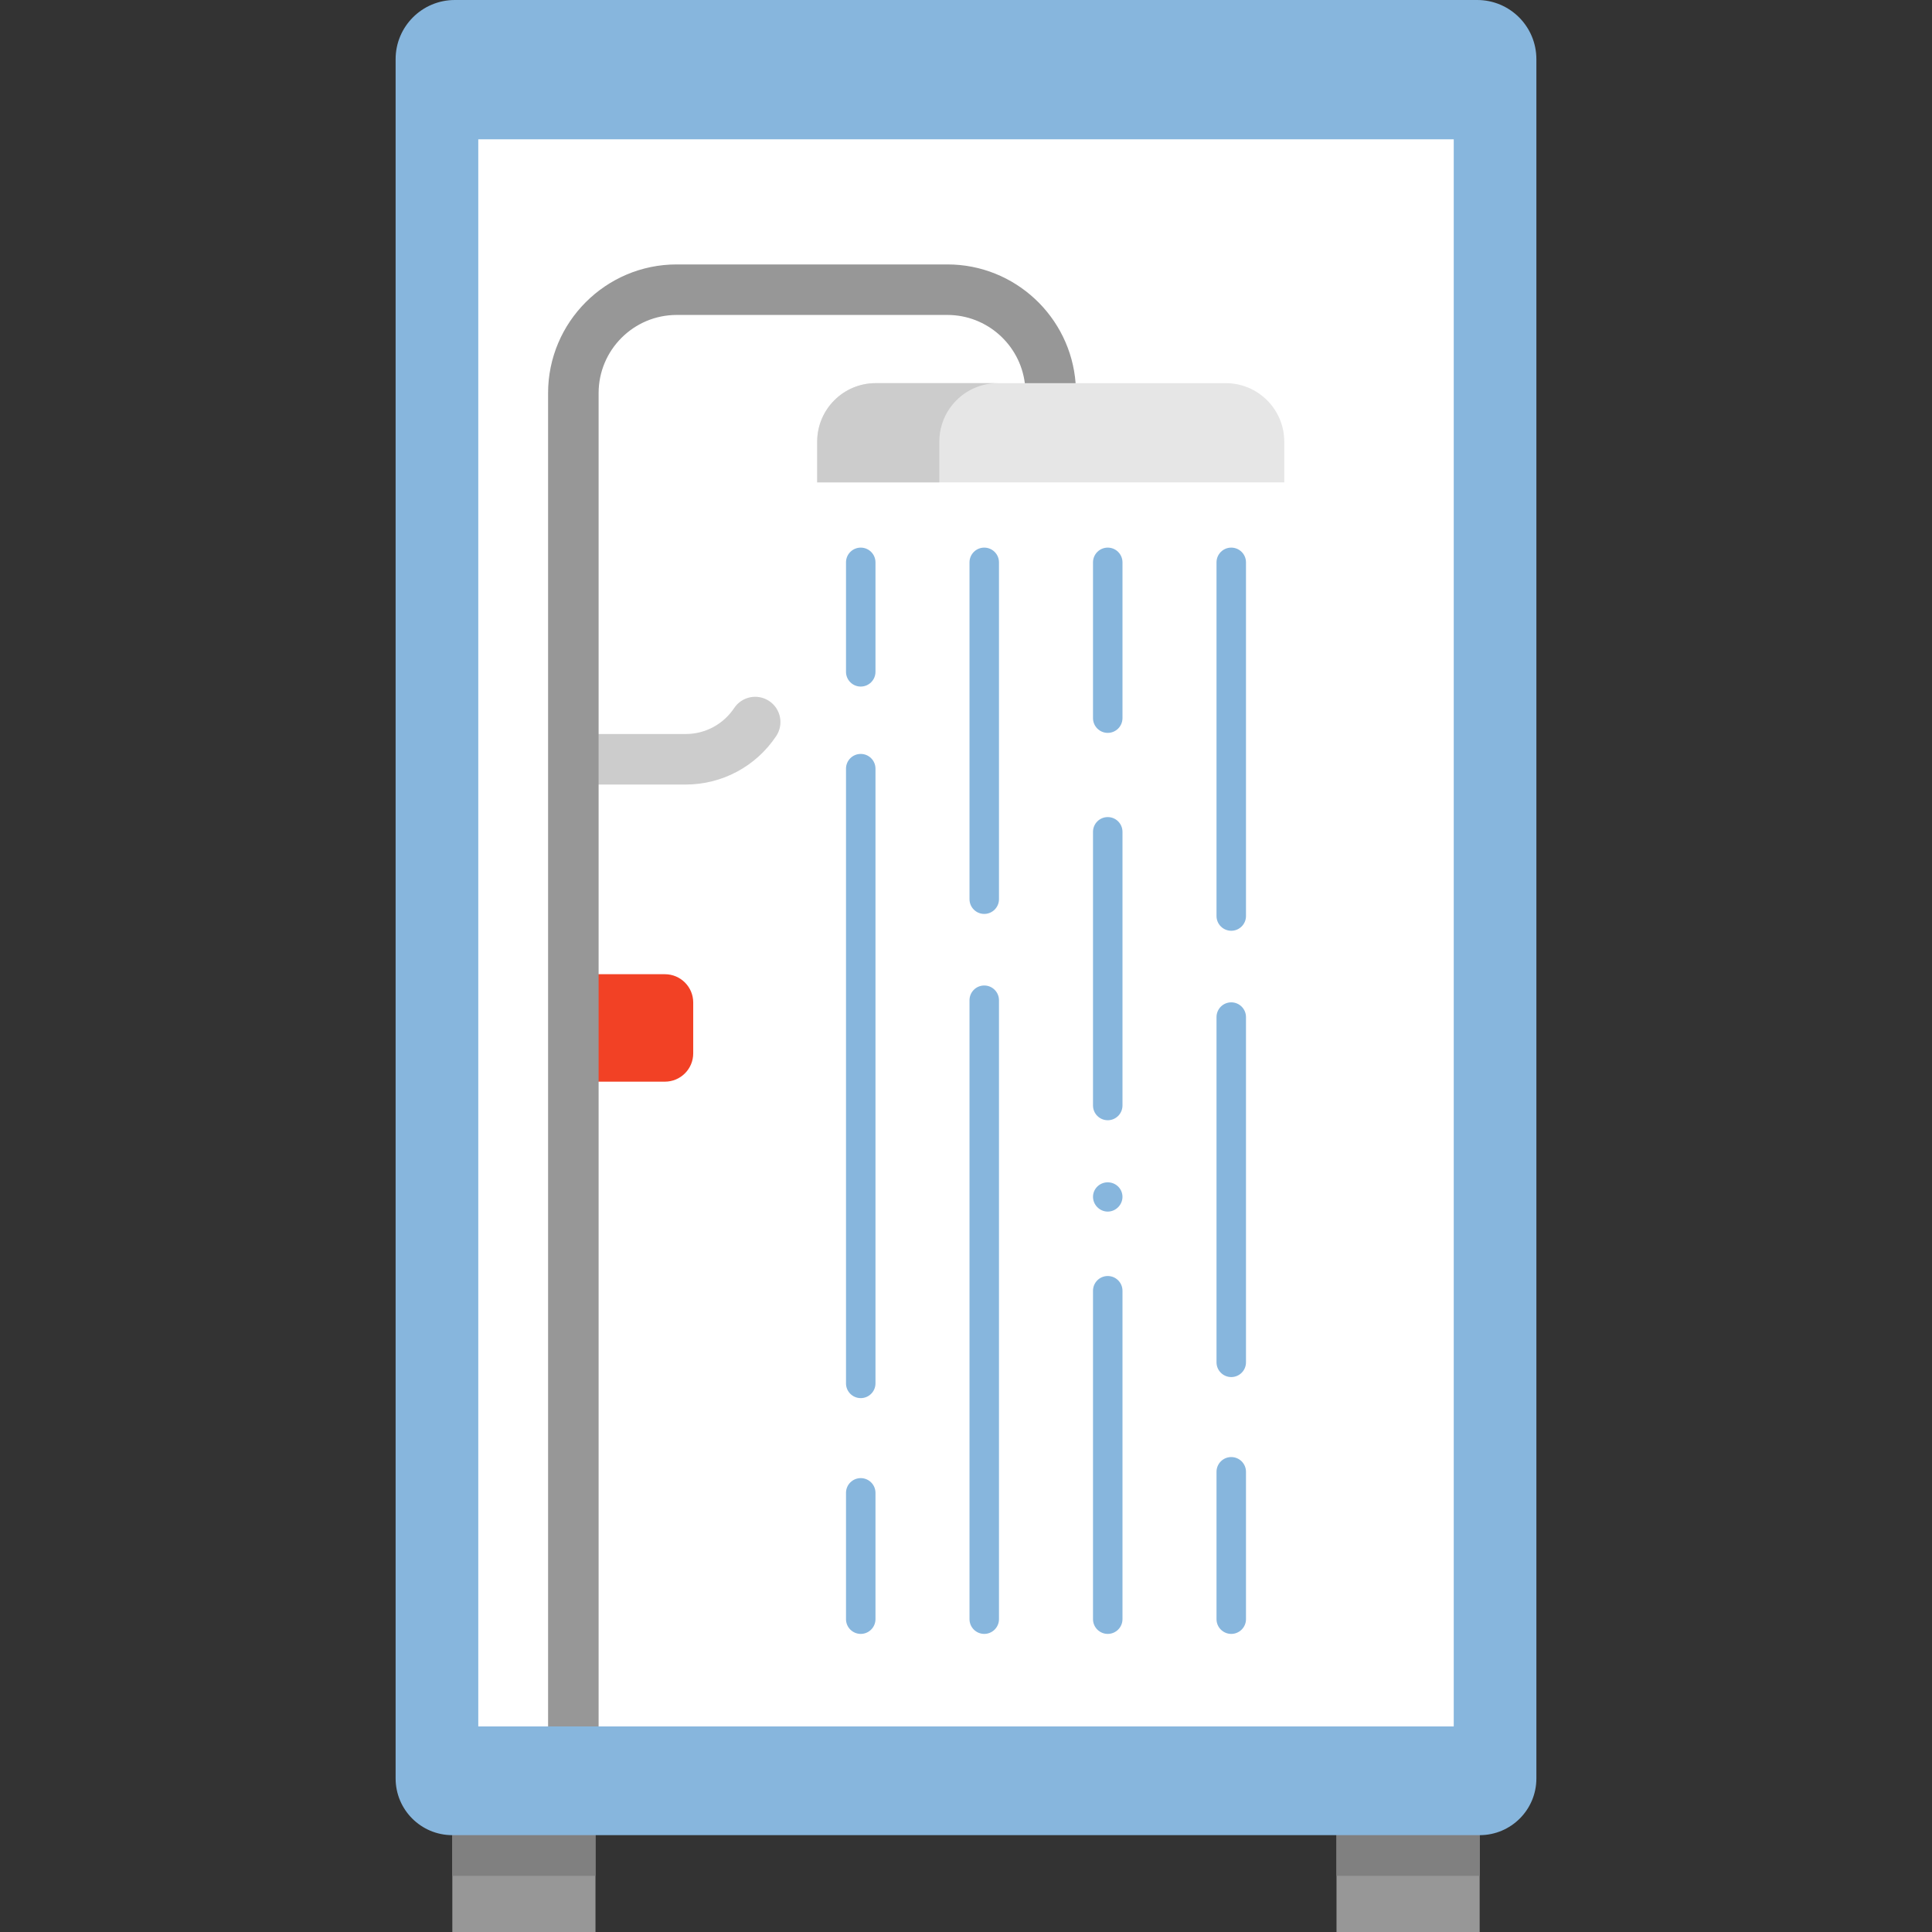
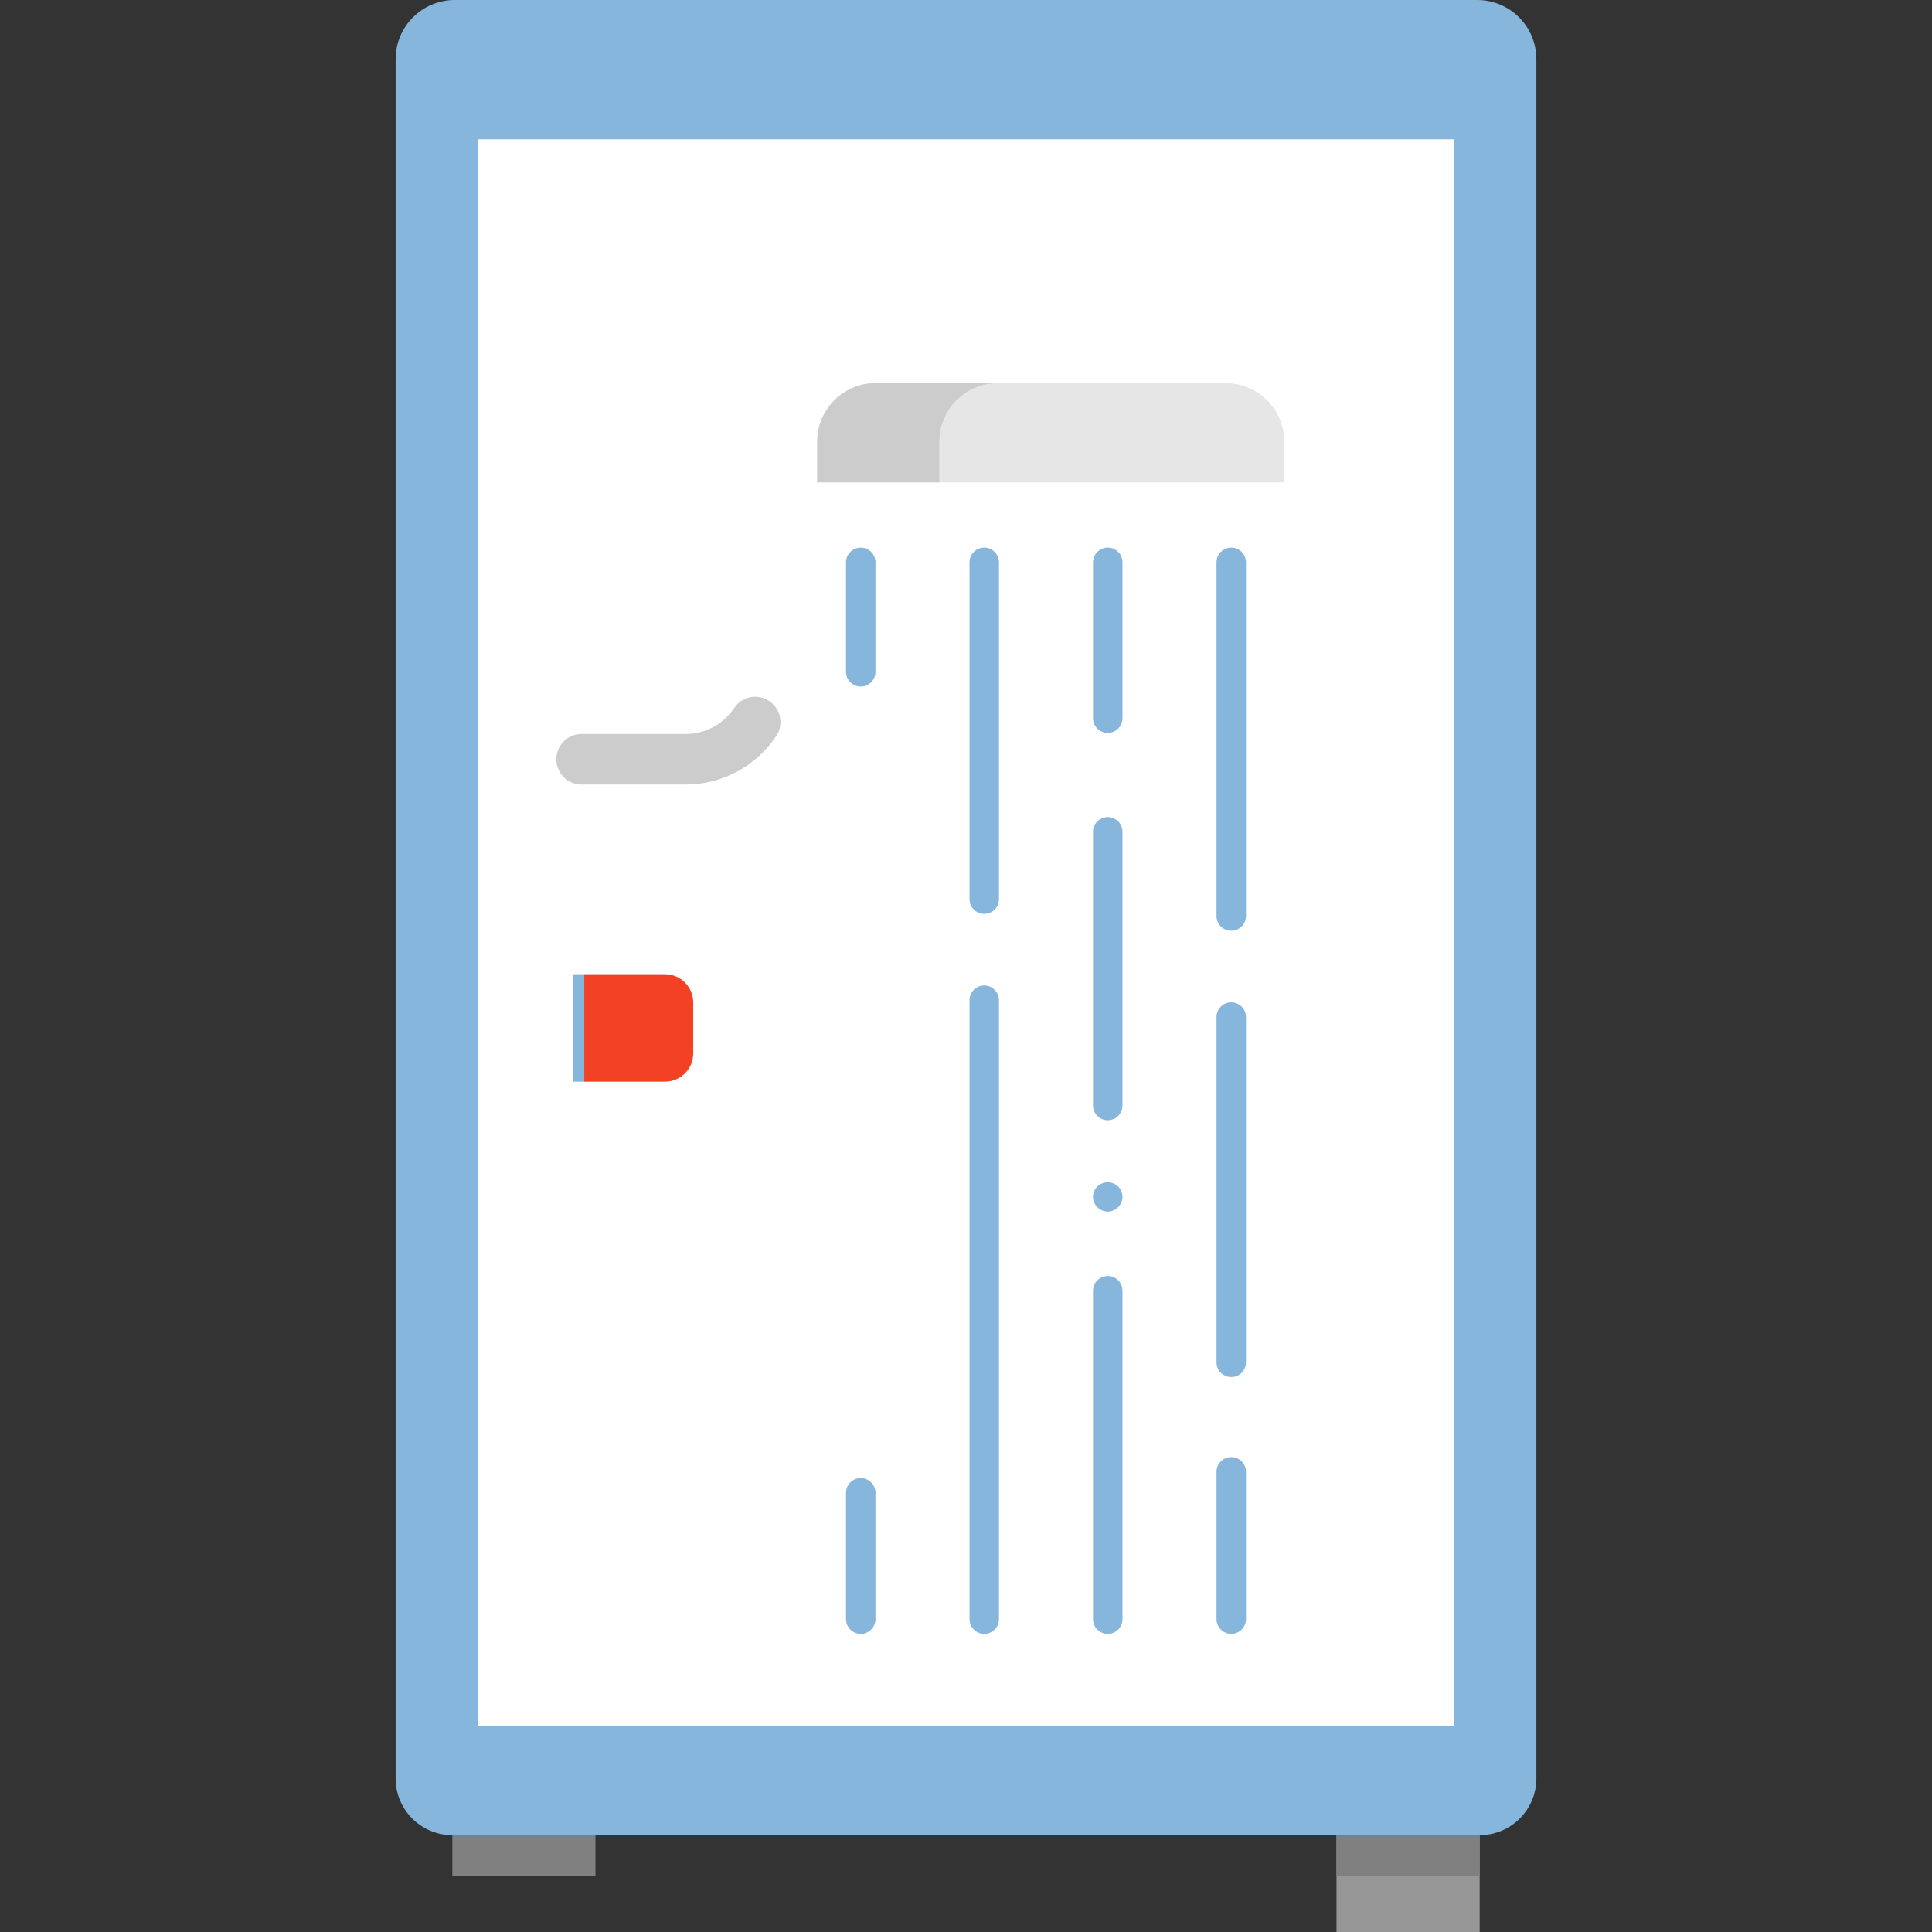
<svg xmlns="http://www.w3.org/2000/svg" version="1.1" id="Layer_1" viewBox="0 0 458.865 458.865" xml:space="preserve" width="512" height="512">
  <rect x="0" y="0" width="458.865" height="458.865" fill="#333333" stroke="none" />
  <g>
    <polyline style="fill:#979797;" points="351.432,427.198 317.432,427.198 317.432,458.865 351.432,458.865 351.432,427.198  " />
-     <polyline style="fill:#979797;" points="141.432,427.198 107.432,427.198 107.432,458.865 141.432,458.865 141.432,427.198  " />
    <polyline style="fill:#808080;" points="351.432,413.864 317.432,413.864 317.432,445.531 351.432,445.531 351.432,413.864  " />
    <polyline style="fill:#808080;" points="141.432,413.864 107.432,413.864 107.432,445.531 141.432,445.531 141.432,413.864  " />
    <rect x="136.172" y="231.384" style="fill:#F24125;" width="28.47" height="25.52" />
    <path style="fill:#87B6DD;" d="M364.902,14.056v408.338c0,7.439-6.031,13.47-13.47,13.47h-0.001h-34h-176h-34h0   c-7.439,0-13.47-6.031-13.47-13.47V14.056C93.962,6.293,100.256,0,108.019,0h242.827C358.609,0,364.902,6.293,364.902,14.056z" />
    <rect x="138.768" y="229.333" style="fill:#F24125;" width="31.333" height="34" />
    <path style="fill:#FFFFFF;" d="M113.595,33.083v376.96h231.68V33.083H113.595z M164.645,250.183c0,3.71-3.01,6.72-6.73,6.72h-21.74   v-25.52h21.74c3.72,0,6.73,3.01,6.73,6.72V250.183z" />
    <path style="fill:#CCCCCC;" d="M162.862,186.334h-24.729c-3.313,0-6-2.687-6-6s2.687-6,6-6h24.729   c4.631,0,8.933-2.306,11.508-6.168c1.838-2.756,5.561-3.503,8.32-1.665c2.757,1.838,3.502,5.563,1.664,8.321   C179.549,182.031,171.514,186.334,162.862,186.334z" />
-     <path style="fill:#979797;" d="M255.555,93.353h-12c0-0.8-0.05-1.58-0.15-2.35c-1.16-9.12-8.97-16.2-18.39-16.2h-64.3   c-10.23,0-18.54,8.33-18.54,18.55v316.69h-12V93.353c0-16.84,13.7-30.55,30.54-30.55h64.3c16.05,0,29.25,12.45,30.45,28.2   C255.525,91.783,255.555,92.563,255.555,93.353z" />
    <path style="fill:#E6E6E6;" d="M305.022,104.894v9.67h-110.93v-9.67c0-7.67,6.22-13.89,13.89-13.89h83.14   C298.802,91.004,305.022,97.224,305.022,104.894" />
    <path style="fill:#CCCCCC;" d="M207.982,91.004c-7.67,0-13.89,6.22-13.89,13.89v9.67h29v-6v-3.67c0-2.931,0.908-5.649,2.458-7.89   c2.507-3.625,6.693-6,11.432-6H207.982z" />
    <g>
      <path style="fill:#87B6DD;" d="M292.432,388.064c-1.933,0-3.5-1.567-3.5-3.5v-35c0-1.933,1.567-3.5,3.5-3.5s3.5,1.567,3.5,3.5v35    C295.932,386.497,294.365,388.064,292.432,388.064z" />
      <path style="fill:#87B6DD;" d="M292.432,327.064c-1.933,0-3.5-1.567-3.5-3.5v-82c0-1.933,1.567-3.5,3.5-3.5s3.5,1.567,3.5,3.5v82    C295.932,325.497,294.365,327.064,292.432,327.064z" />
      <path style="fill:#87B6DD;" d="M292.432,221.064c-1.933,0-3.5-1.567-3.5-3.5v-84c0-1.933,1.567-3.5,3.5-3.5s3.5,1.567,3.5,3.5v84    C295.932,219.497,294.365,221.064,292.432,221.064z" />
      <path style="fill:#87B6DD;" d="M263.098,388.064c-1.933,0-3.5-1.567-3.5-3.5v-78c0-1.933,1.567-3.5,3.5-3.5s3.5,1.567,3.5,3.5v78    C266.598,386.497,265.031,388.064,263.098,388.064z" />
      <path style="fill:#87B6DD;" d="M263.098,266.064c-1.933,0-3.5-1.567-3.5-3.5v-65c0-1.933,1.567-3.5,3.5-3.5s3.5,1.567,3.5,3.5v65    C266.598,264.497,265.031,266.064,263.098,266.064z" />
      <path style="fill:#87B6DD;" d="M263.095,287.763c-1.966,0-3.576-1.693-3.493-3.653c0.077-1.816,1.568-3.235,3.364-3.297    c1.829-0.063,3.426,1.26,3.613,3.106C266.784,285.951,265.134,287.763,263.095,287.763z" />
      <path style="fill:#87B6DD;" d="M263.098,174.064c-1.933,0-3.5-1.567-3.5-3.5v-37c0-1.933,1.567-3.5,3.5-3.5s3.5,1.567,3.5,3.5v37    C266.598,172.497,265.031,174.064,263.098,174.064z" />
      <path style="fill:#87B6DD;" d="M233.765,388.064c-1.933,0-3.5-1.567-3.5-3.5V237.564c0-1.933,1.567-3.5,3.5-3.5s3.5,1.567,3.5,3.5    v147.001C237.265,386.497,235.698,388.064,233.765,388.064z" />
      <path style="fill:#87B6DD;" d="M233.765,217.064c-1.933,0-3.5-1.567-3.5-3.5v-80c0-1.933,1.567-3.5,3.5-3.5s3.5,1.567,3.5,3.5v80    C237.265,215.497,235.698,217.064,233.765,217.064z" />
      <path style="fill:#87B6DD;" d="M204.432,388.064c-1.933,0-3.5-1.567-3.5-3.5v-30c0-1.933,1.567-3.5,3.5-3.5s3.5,1.567,3.5,3.5v30    C207.932,386.497,206.365,388.064,204.432,388.064z" />
-       <path style="fill:#87B6DD;" d="M204.432,332.065c-1.933,0-3.5-1.567-3.5-3.5v-146c0-1.933,1.567-3.5,3.5-3.5s3.5,1.567,3.5,3.5    v146C207.932,330.498,206.365,332.065,204.432,332.065z" />
      <path style="fill:#87B6DD;" d="M204.432,163.064c-1.933,0-3.5-1.567-3.5-3.5v-26c0-1.933,1.567-3.5,3.5-3.5s3.5,1.567,3.5,3.5v26    C207.932,161.497,206.365,163.064,204.432,163.064z" />
    </g>
  </g>
</svg>